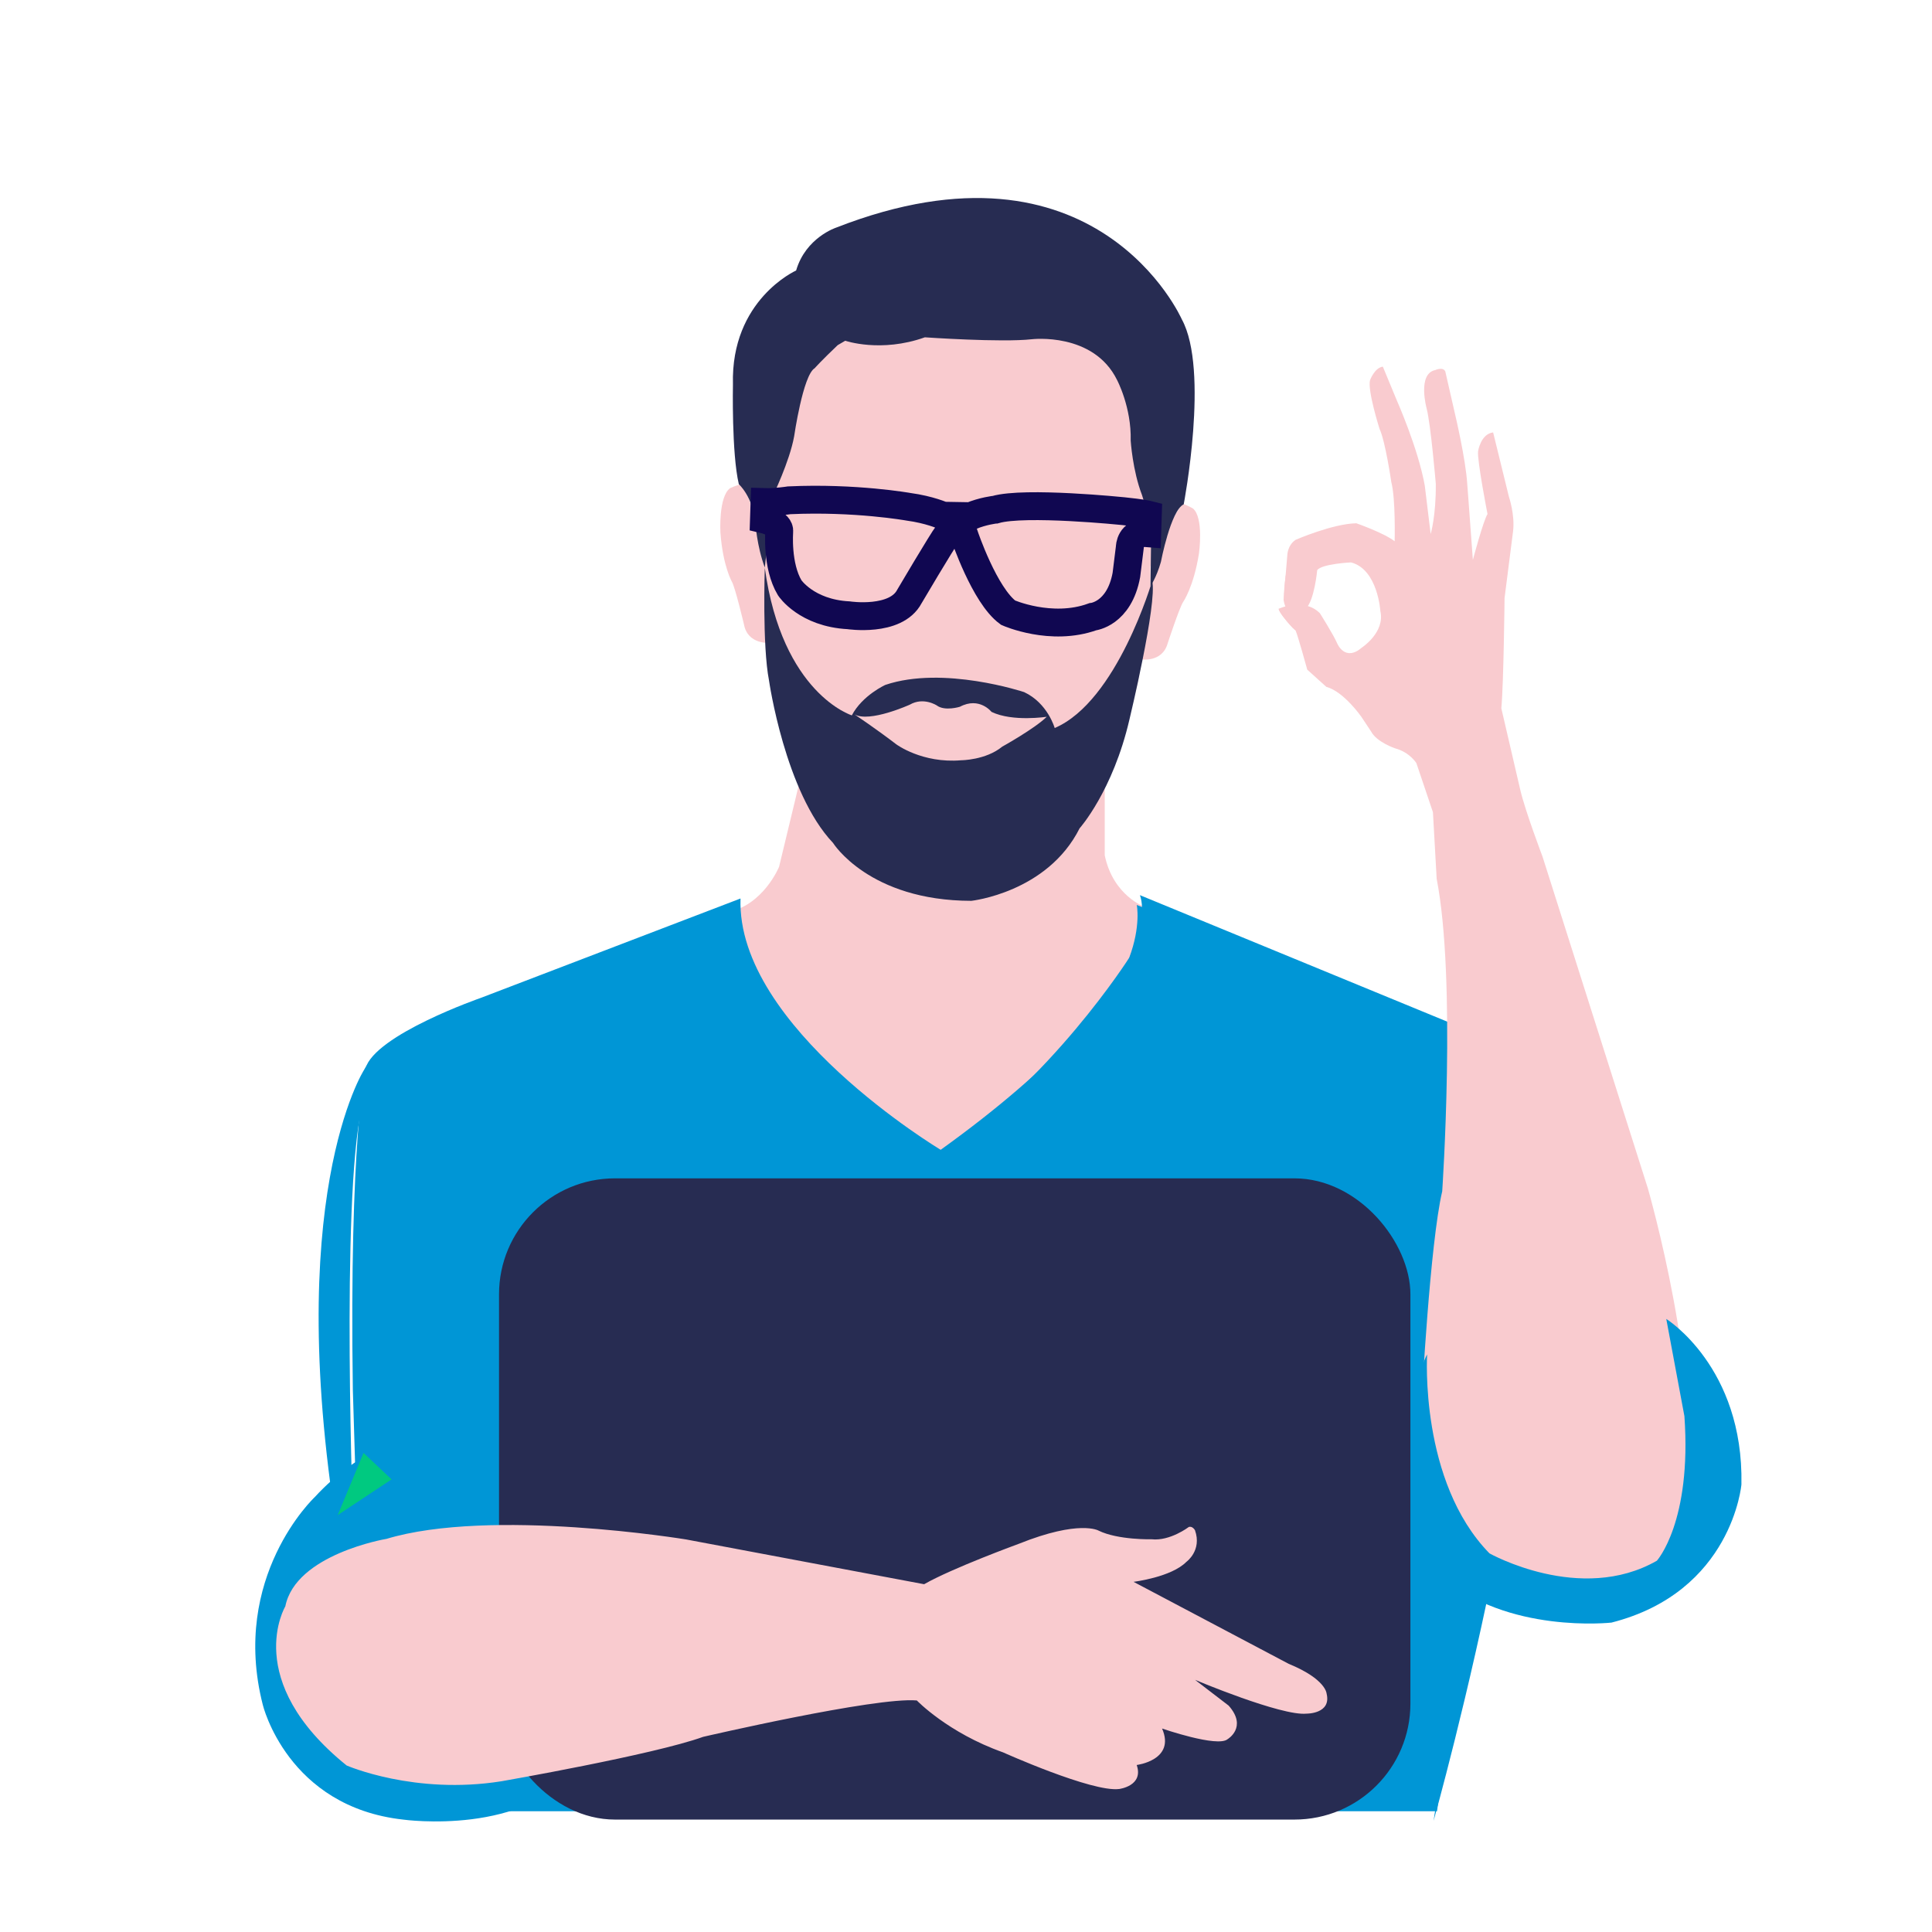
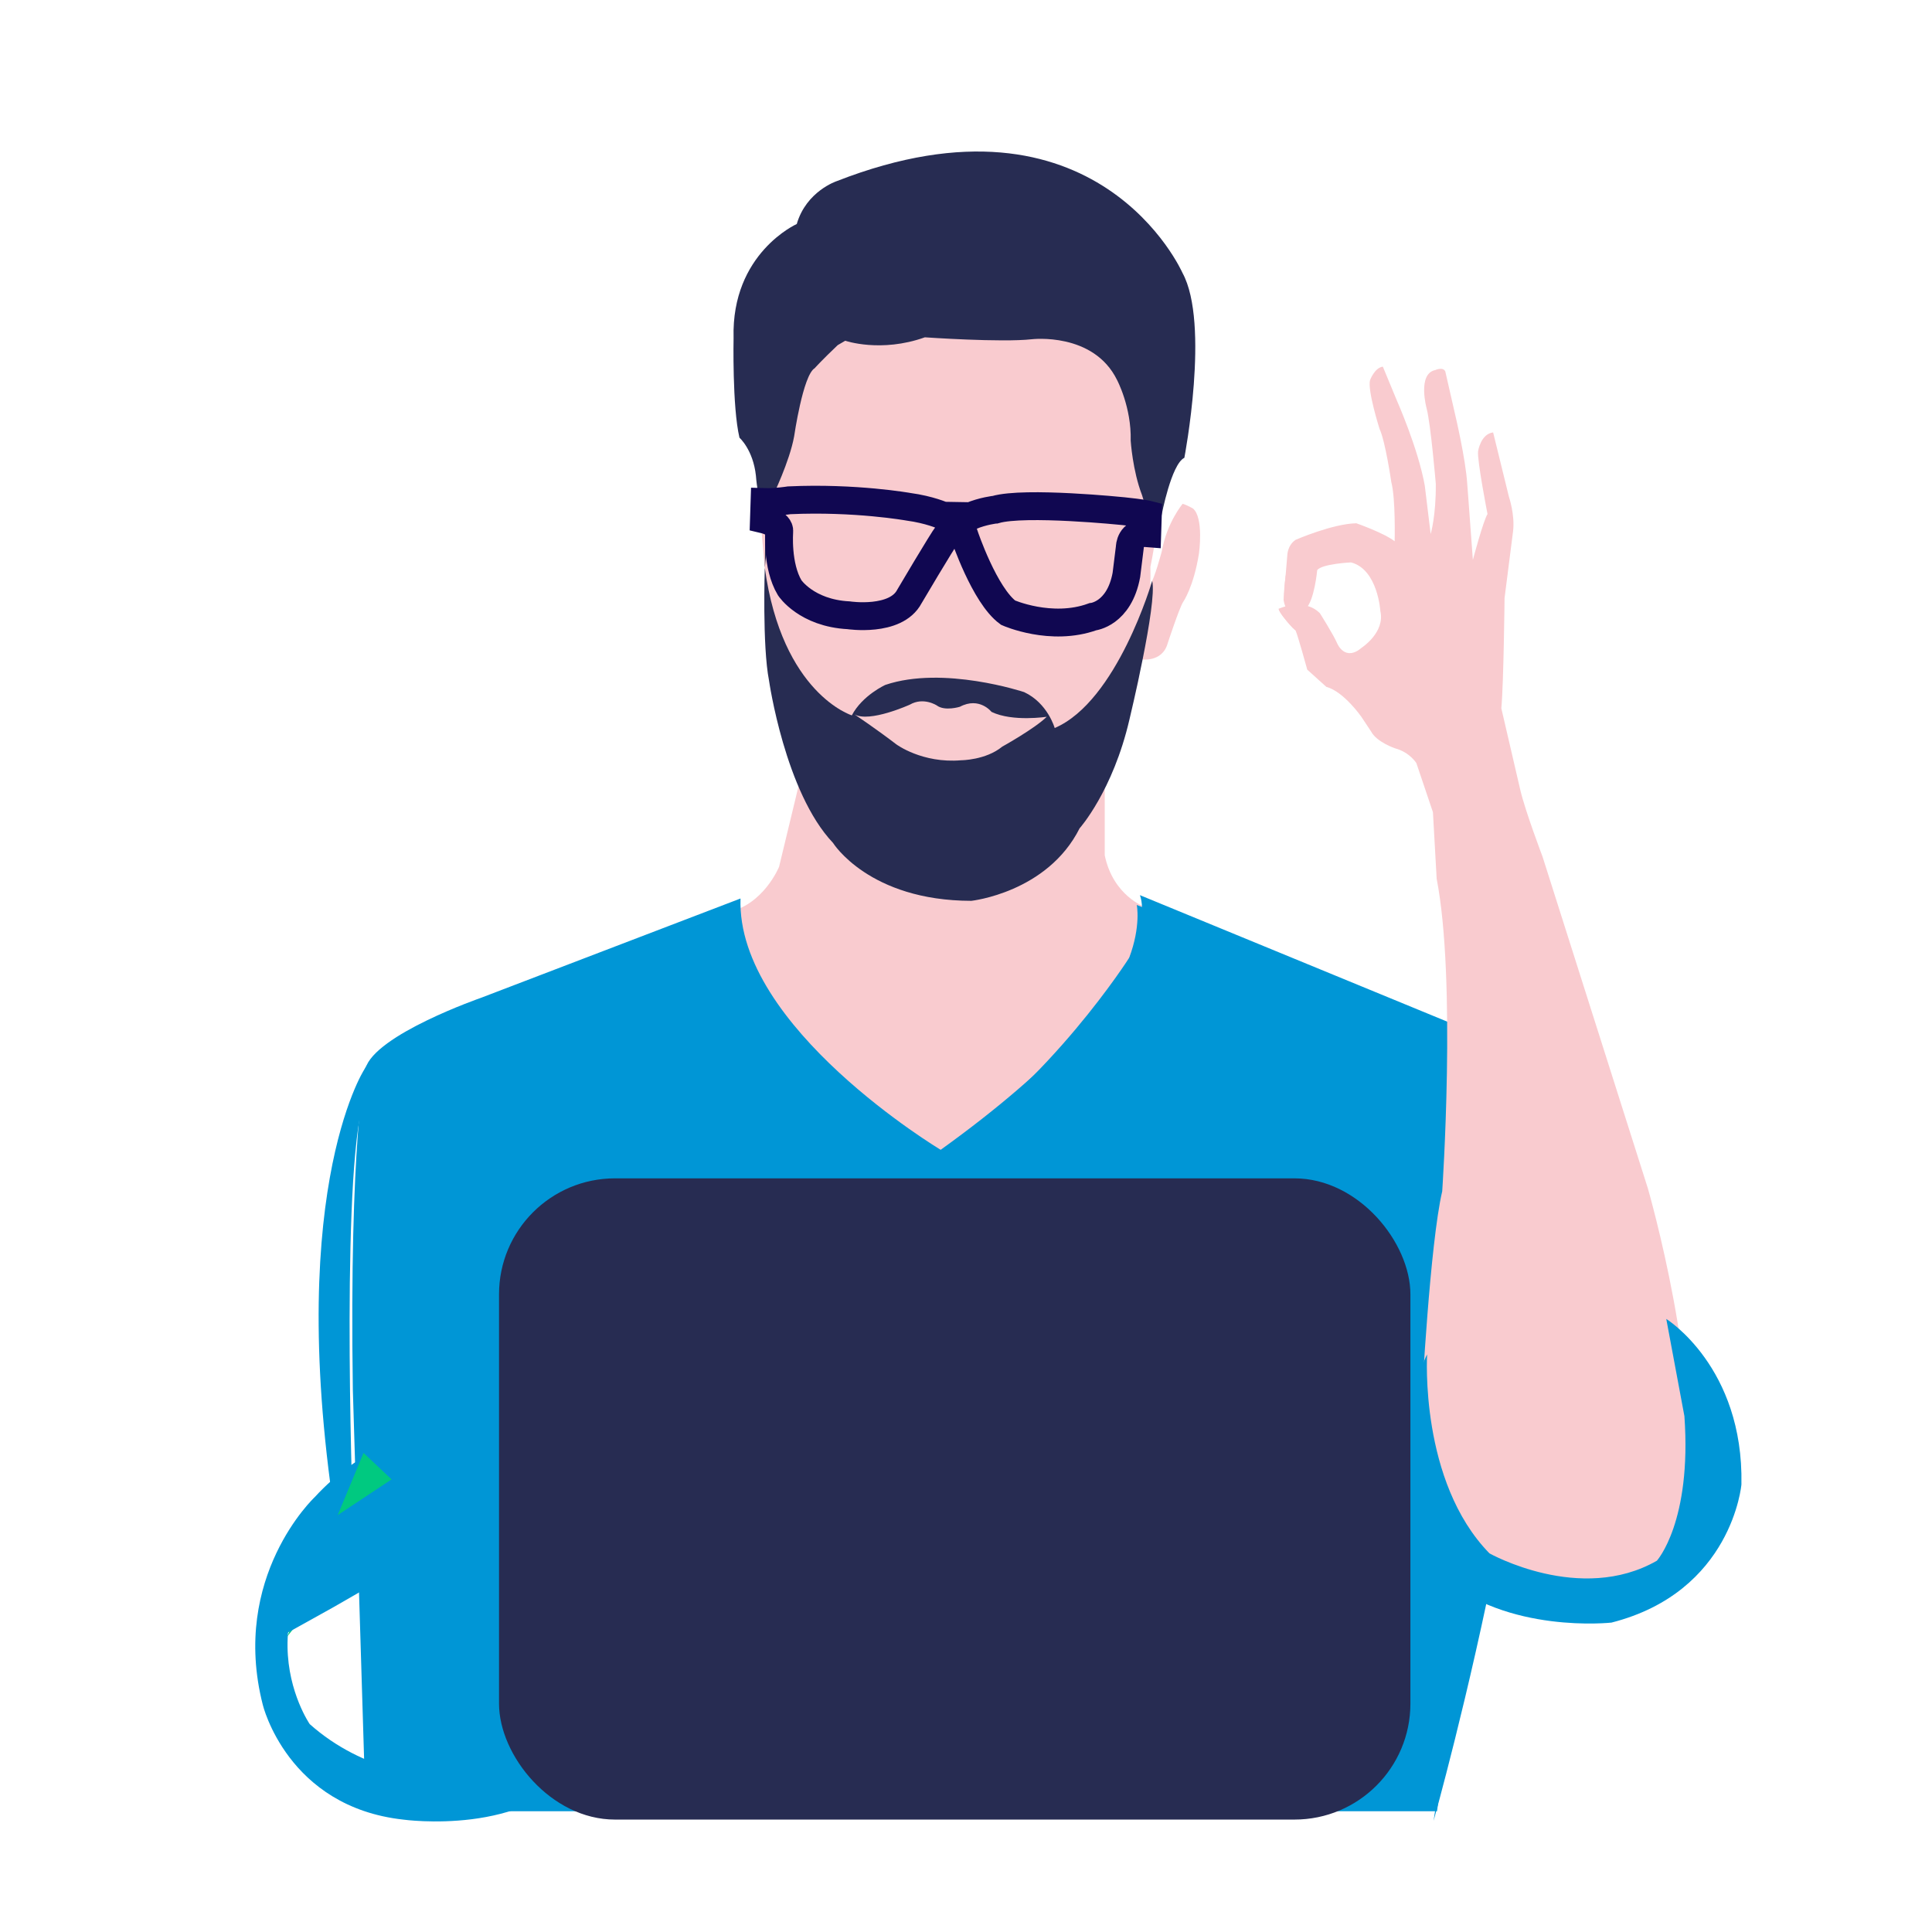
<svg xmlns="http://www.w3.org/2000/svg" id="Layer_1" width="485.3" height="485.3" viewBox="0 0 485.3 485.3">
  <defs>
    <style>.cls-1{fill:#0096d6;}.cls-2{fill:#00c980;}.cls-3{fill:#f9cbcf;}.cls-4{fill:#272c52;}.cls-5{fill:none;stroke:#100751;stroke-miterlimit:10;stroke-width:7px;}</style>
  </defs>
  <path class="cls-3" d="m203.89,183.75l-8.19,33.97s-3.93,9.74-13.19,11.51l-22.85,9.62s37,85.82,74.79,86.21c0,0,42.51,11.02,74.01-88.57l-20.86-8.66s-7.99-2.76-10.1-12.99v-31.1h-73.61Z" />
  <path class="cls-3" d="m192.8,161.87s1.78,16.89,5.44,23.48c0,0,13.31,18.82,19.11,23.79,0,0,8.14,9.93,32.93,5.46,0,0,8.51-1.61,16.96-11.89,0,0,9.91-10.74,12.44-14.58,0,0,6.2-11.43,6.92-22.3,0,0,2.67-12,2.37-23.43,0,0,3.05-14.07,3.68-32.79,0,0,17.27-46.16-48.84-45.2,0,0-55.31-40.16-53.53,57.63l2.13,24.12.39,15.71Z" />
  <path class="cls-3" d="m286.45,165.6s5.47,1.02,6.87-4.04c0,0,2.94-8.94,3.89-10.38,0,0,2.62-3.73,3.96-12.15,0,0,1.26-8.91-1.49-11.29,0,0-1.44-.85-2.61-1.19,0,0-3.94,4.66-5.23,11.89,0,0-1.77,6.82-3.02,8.64l-2.36,18.52Z" />
-   <path class="cls-3" d="m193.38,161.47s-5.54.55-6.5-4.61c0,0-2.17-9.15-3-10.67,0,0-2.3-3.94-2.92-12.44,0,0-.51-8.98,2.44-11.13,0,0,1.51-.72,2.7-.97,0,0,3.53,4.98,4.21,12.29,0,0,1.18,6.94,2.29,8.86l.79,18.65Z" />
  <path class="cls-4" d="m192.11,142.6s-.66,19.58,1.06,28.34c0,0,4.02,28.09,16.07,40.78,0,0,9,14.53,34.75,14.56,0,0,19.07-2.05,27.2-18.22,0,0,8.35-9.35,12.52-27.35,0,0,7.03-29.17,5.71-34.8,0,0-8.77,30.24-24.49,36.96,0,0-1.76-6.26-7.68-9.02,0,0-20.27-6.75-34.86-1.81,0,0-5.76,2.6-8.42,7.65,0,0-17.51-5.4-21.87-37.1Z" />
  <path class="cls-1" d="m186.02,225.69l-65.14,24.93s-26.74,9.27-29.11,17.83c0,0-4.07,18.06-3.14,80.67l3.23,105.85h269.1c3.54-28.77,27.53-91.17,20.76-123.53,0,0,7.63-53.53-1.22-63.57,0,0-.59-4.72-9.74-8.27l-84.43-34.75s9.46,21.17-50.04,63.97c0,0-51.38-30.77-50.28-63.13Z" />
-   <path class="cls-4" d="m192.11,142.6l1.94-17.85s4.28-8.78,5.43-15.14c0,0,2.22-15.37,5.16-17.12,0,0,1.68-1.9,5.79-5.8l1.89-1.1s8.92,3.09,20-.86c0,0,19.25,1.34,26.9.48,0,0,15.44-1.84,21.37,10.23,0,0,3.65,6.85,3.43,15.25,0,0,.47,7.51,2.84,13.65,0,0,2.5,7.66,2.29,11.19l-.16,11.68s1.47-2.04,2.62-6.06c0,0,2.45-12.9,5.73-14.47,0,0,6.48-33.74-.47-46.45,0,0-21.37-48.65-86.87-23.04,0,0-7.61,2.49-10.02,10.76,0,0-16.45,7.32-15.87,28.62,0,0-.36,17.29,1.48,25.06,0,0,3.42,3,4.13,9.53,0,0,.4,6.12,2.41,11.43Z" />
+   <path class="cls-4" d="m192.11,142.6l1.94-17.85s4.28-8.78,5.43-15.14c0,0,2.22-15.37,5.16-17.12,0,0,1.68-1.9,5.79-5.8l1.89-1.1s8.92,3.09,20-.86c0,0,19.25,1.34,26.9.48,0,0,15.44-1.84,21.37,10.23,0,0,3.65,6.85,3.43,15.25,0,0,.47,7.51,2.84,13.65,0,0,2.5,7.66,2.29,11.19s1.47-2.04,2.62-6.06c0,0,2.45-12.9,5.73-14.47,0,0,6.48-33.74-.47-46.45,0,0-21.37-48.65-86.87-23.04,0,0-7.61,2.49-10.02,10.76,0,0-16.45,7.32-15.87,28.62,0,0-.36,17.29,1.48,25.06,0,0,3.42,3,4.13,9.53,0,0,.4,6.12,2.41,11.43Z" />
  <path class="cls-1" d="m184.13,228l-73.9,28.94-13.25,6.92s-4.07,1.97-5.51,4.85c0,0-20.96,32.42-6.12,119.76l3.45-3.25s-3.26-83.85,2.08-107c0,0,4.03-10.73,8.56-12.3,0,0,10.43-5.31,22.14-9.35l56.36-20.86s9.53,42.12,57.48,65.35c0,0,39.68-16.34,57.79-64.95l56.62,20.73,19.55,8.2s6.1,2.36,9.45,9.64c0,0-9.27,134.85-17.84,176.91l-.89,5.79s35.26-124.99,24.36-179.43c0,0-6.01-11.93-10.24-14.29,0,0-12.17-8.53-24.41-11.02l-36.57-13.95s-25.77-10.7-27.69-11.37c0,0,1.08,5.3-1.9,13.25,0,0-19.88,31.36-48.21,49.67,0,0-27.24-10.04-49.38-53.29,0,0-1.28-5.12-.1-9.15l-1.81.21Z" />
  <path class="cls-1" d="m128.72,361.83s-26.77-10.62-49.69,14.26c0,0-21.24,19.93-13.02,52.14,0,0,6.15,25.64,35.31,28.84,0,0,31.14,4.36,44.25-13.89,0,0-41.12,13.62-67.77-10.1,0,0-21.66-31.4,20.38-60.77,0,0,16.6-8.95,30.54-10.47Z" />
  <path class="cls-5" d="m250.02,128.01s-3.1.33-6.23,1.65l-6.92-.12s-3.36-1.52-8.66-2.24c0,0-13.34-2.39-29.98-1.63,0,0-3.43.54-6.19.45l-.14,4.35s4.07.95,3.84,3.06c0,0-.7,8.57,2.63,14.12,0,0,4.16,6.34,14.79,6.9,0,0,11.87,1.8,15.28-4.73,0,0,8.12-13.77,9.56-15.68,0,0,1.87-1.9,4.25.36,0,0,5.05,15.07,10.98,19.4,0,0,10.81,4.81,21.27,1.02,0,0,6.63-.66,8.44-10.5l.86-6.94s.02-3.92,4.38-3.56l.15-4.67s-1.46-.37-6.15-.85c0,0-24.74-2.54-32.15-.39Z" />
  <path class="cls-3" d="m262.96,180.04s-8.59,1.34-13.9-1.22c0,0-3.04-3.89-7.94-1.29,0,0-3.78,1.19-5.81-.33,0,0-3.33-2.19-6.77-.2,0,0-10.14,4.6-13.9,2.44,0,0,5.8,3.91,10.49,7.52,0,0,6.51,4.85,16.31,4.01,0,0,6.17-.02,10.31-3.42,0,0,8.22-4.56,11.2-7.52Z" />
  <g>
    <path class="cls-3" d="m360.86,220.65c5.02,25.59,1.41,78.6,1.41,78.6-3.07,13.07-5.14,52.35-5.14,52.35-.86,22.31,8.84,38.63,8.84,38.63,25.03,24.39,42.66,11.54,42.66,11.54,13.1-3.86,14.36-26.99,14.36-26.99,5.12-27.22-9.06-76.27-9.06-76.27l-26.46-83.33s-4.36-11.48-5.59-16.77l-4.76-20.49c.59-6.34.81-27.7.81-27.7l2.14-16.78c.5-4.15-1.05-8.68-1.05-8.68l-3.96-16.14c-3.13.38-3.78,4.73-3.78,4.73-.27,2.3,2.37,15.78,2.37,15.78-1.07,1.67-3.68,11.52-3.68,11.52-1.08-14.85-1.42-19.17-1.42-19.17-.38-6.13-2.99-17.16-2.99-17.16l-2.52-11.04c-.6-1.2-2.49-.33-2.49-.33-4.61.92-2.18,9.71-2.18,9.71,1.03,3.96,2.29,18.88,2.29,18.88.07,8.07-1.29,12.6-1.29,12.6l-1.48-12.17c-1.69-9.42-7.06-21.48-7.06-21.48l-3.47-8.39c-2.06.25-3.22,3.39-3.22,3.39-.69,2.54,2.39,12.24,2.39,12.24,1.48,3.18,2.95,13.35,2.95,13.35,1.12,4.22.84,14.88.84,14.88-2.68-2.1-9.63-4.52-9.63-4.52-5.92.11-15.23,4.15-15.23,4.15-2.02,1.33-2.09,3.76-2.09,3.76l-.95,11.34c1,5.96,5.54,2.23,5.54,2.23,2.21-1.99,2.91-9.71,2.91-9.71,1.17-1.59,8.48-1.94,8.48-1.94,6.75,1.72,7.39,12.27,7.39,12.27,1.19,5.3-4.62,9.1-4.62,9.1-4.27,3.7-6.2-.97-6.2-.97-1.01-2.33-4.38-7.64-4.38-7.64-4.03-4.05-10.39-1.1-10.39-1.1.47,1.67,4.3,5.47,4.3,5.47.63,1.47,2.92,9.81,2.92,9.81l4.79,4.32c4.41,1.19,8.82,7.55,8.82,7.55l2.45,3.7c1.41,2.64,5.96,4.18,5.96,4.18,3.75,1,5.39,3.73,5.39,3.73l4.16,12.33.93,16.61Z" />
    <path class="cls-3" d="m322.97,144.54s1.11.65,1.88.56c0,0-.05,3.19-1.22,5.19-.3.52-1.1.32-1.1-.28,0-1.21.06-3.11.44-5.47Z" />
    <path class="cls-3" d="m323.67,155.49c1.16,1.43,1.97,2.69,1.82,2.81-.15.12-1.21-.94-2.37-2.37-1.16-1.43-1.97-2.69-1.82-2.81.15-.12,1.21.94,2.37,2.37Z" />
  </g>
  <path class="cls-1" d="m418.55,331.3s19.46,12.07,18.88,41.58c0,0-2.3,26.97-32.64,34.7,0,0-26.34,2.93-42.89-11.8,0,0-10.96-14.31-10.51-35.03,0,0,5.58-18.03,7.09-20.53,0,0-1.98,31.92,15.66,49.97,0,0,22.84,12.85,42.05,1.85,0,0,8.8-9.71,6.92-36.31l-4.56-24.44Z" />
  <polygon class="cls-2" points="113.07 385.5 78.03 403.63 72.14 411.1 91.32 364.96 113.07 385.5" />
  <polygon class="cls-1" points="68.56 412.16 77.4 385.5 104.76 367.37 120.31 382.69 83.71 403.74 68.56 412.16" />
  <rect class="cls-4" x="125.35" y="295.99" width="228.93" height="161.07" rx="29.13" ry="29.13" />
-   <path class="cls-3" d="m96.97,386.57s-22.7,3.83-25.3,16.93c0,0-11.12,18.57,15.4,39.97,0,0,17.04,7.46,38.92,3.96,0,0,38.22-6.66,50.63-11.15,0,0,43.28-10.06,53.68-9.14,0,0,7.81,8.13,21.64,13.03,0,0,22.4,10.07,29.18,9.21,0,0,6.23-.76,4.41-6.03,0,0,9.83-1.22,6.37-9.16,0,0,13.94,4.82,16.45,2.68,0,0,5.1-3,.27-8.44l-8.44-6.47s21.7,9.14,28,8.49c0,0,6.3.09,5.05-5.03,0,0-.12-3.63-9.52-7.48l-38.98-20.6s9.47-1.15,13.28-5.02c0,0,3.96-2.84,2.16-7.93,0,0-.61-1.14-1.57-.82,0,0-4.69,3.58-9.31,3.08,0,0-8.43.22-13.33-2.17,0,0-4.75-2.83-20.08,3.32,0,0-16.71,6.11-23.75,10.14l-59.81-11.25s-49.12-8.08-75.34-.11Z" />
</svg>